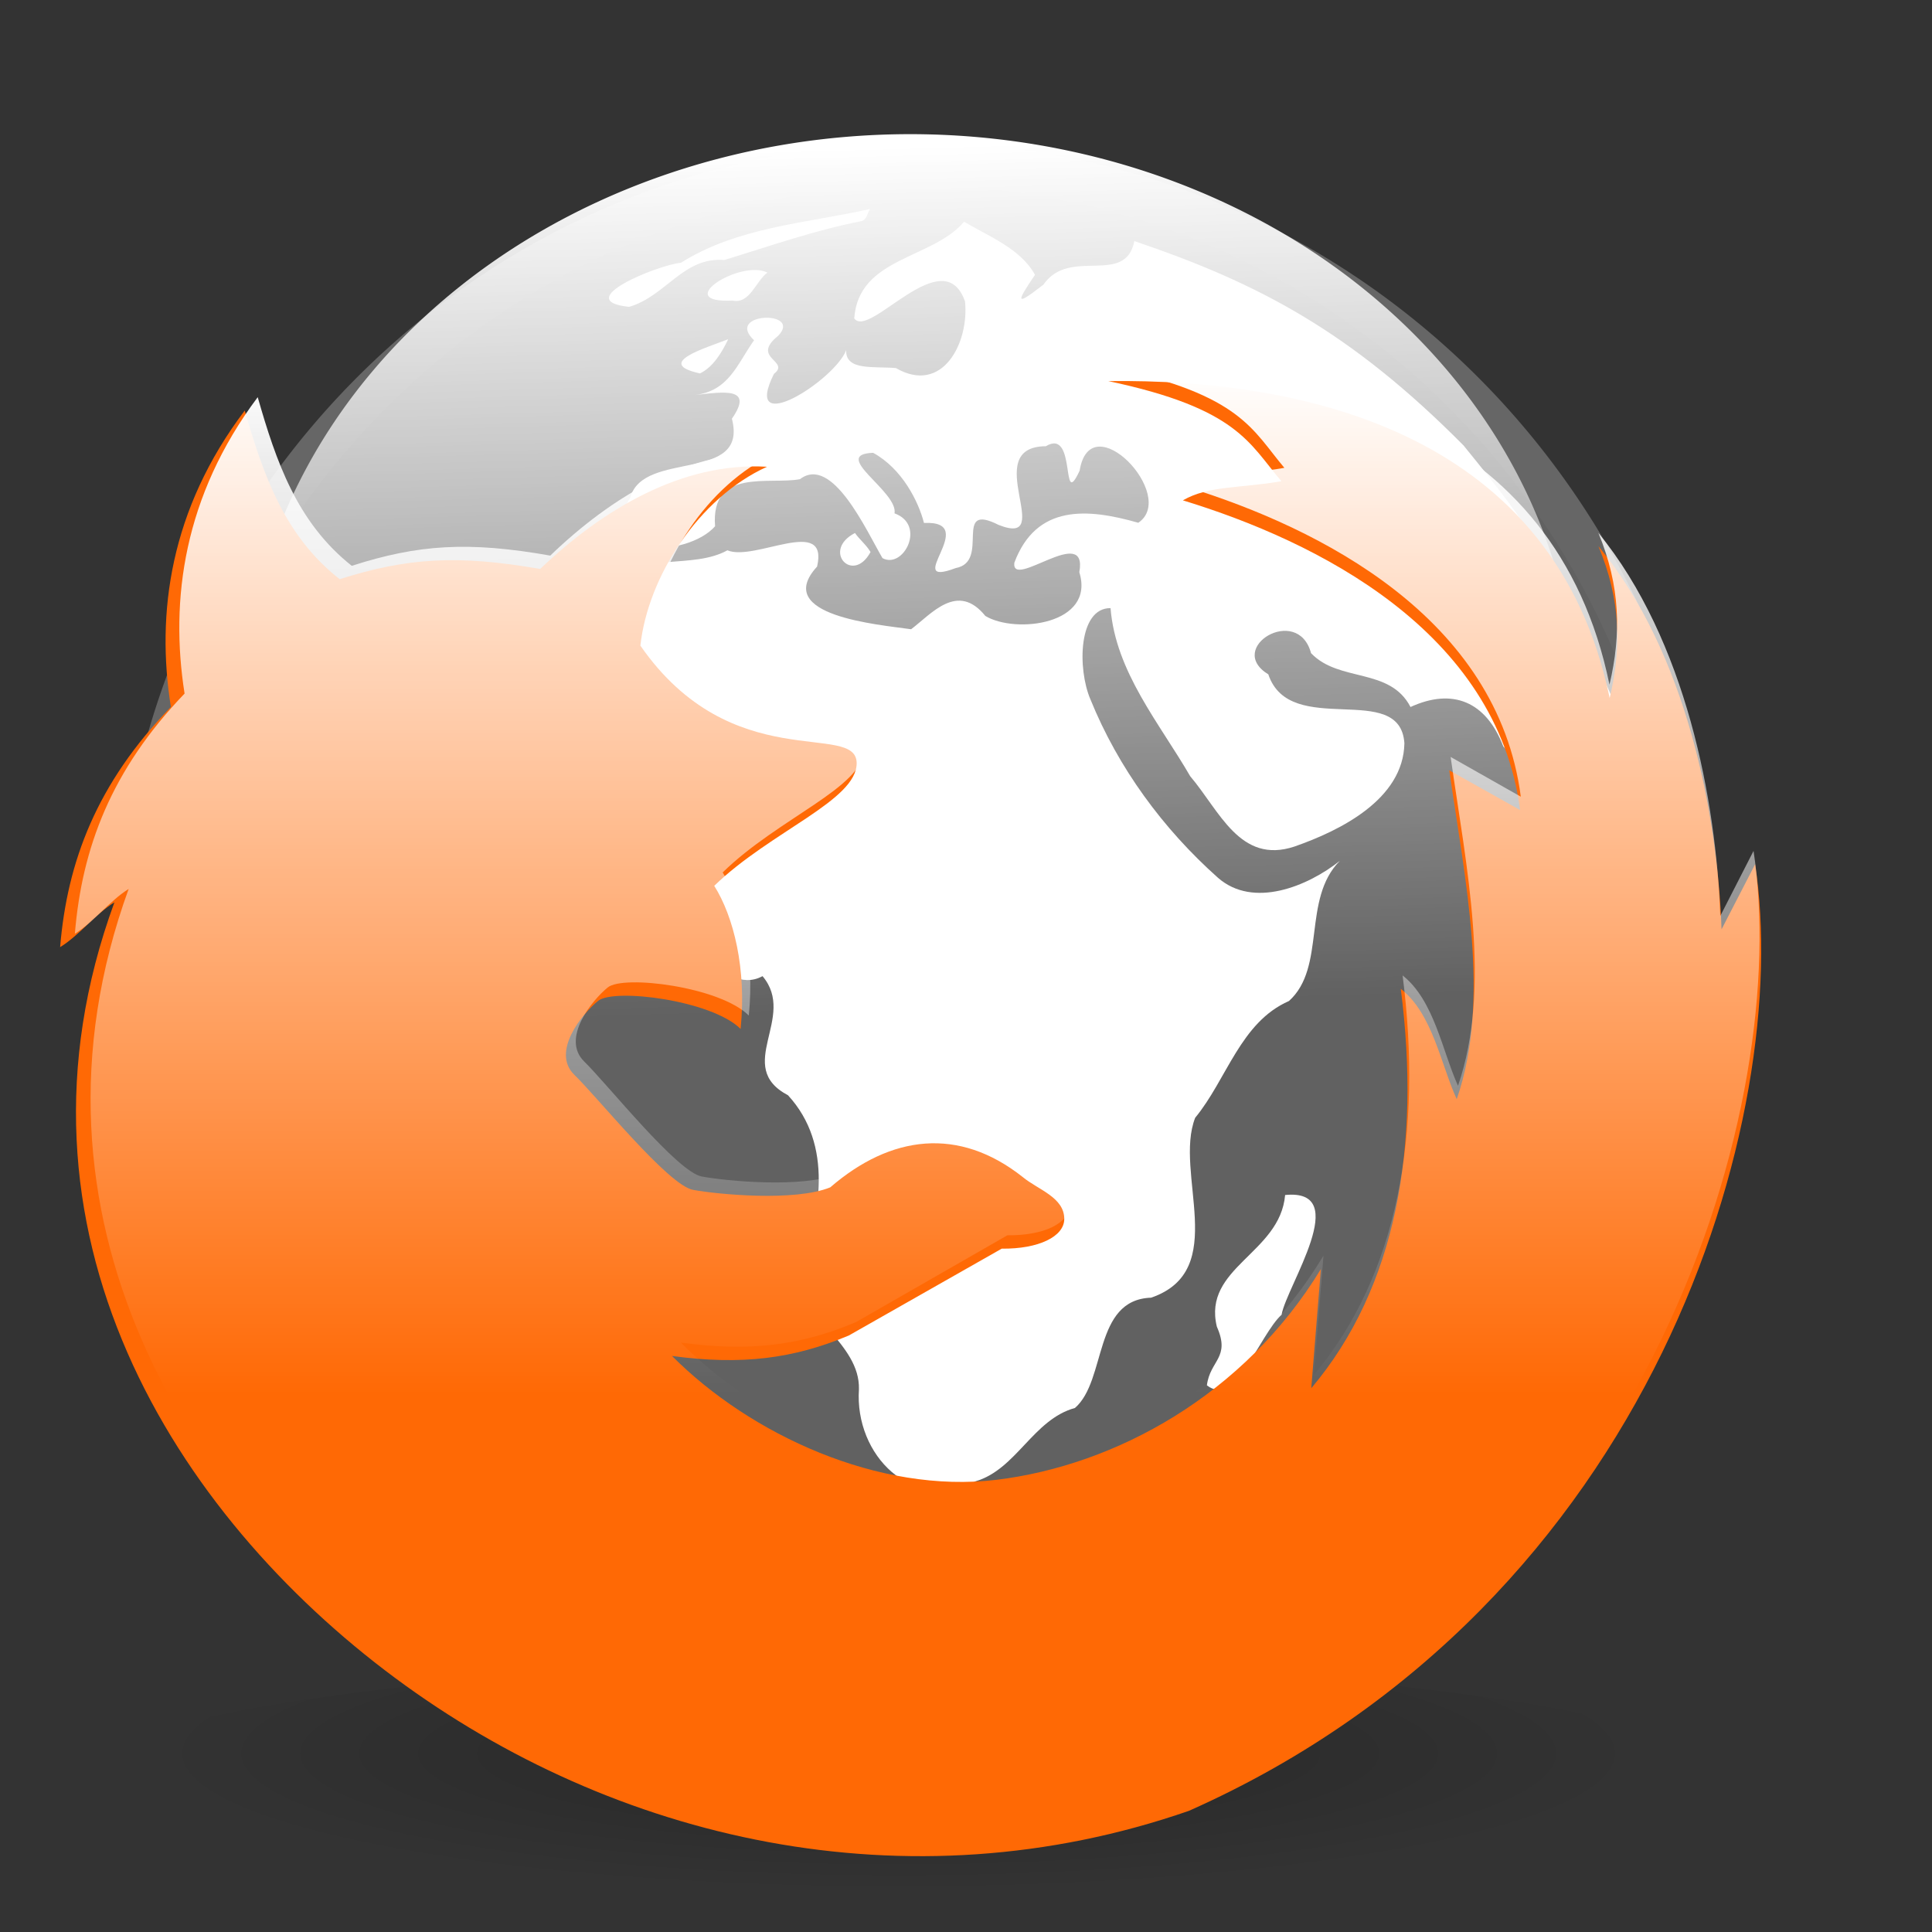
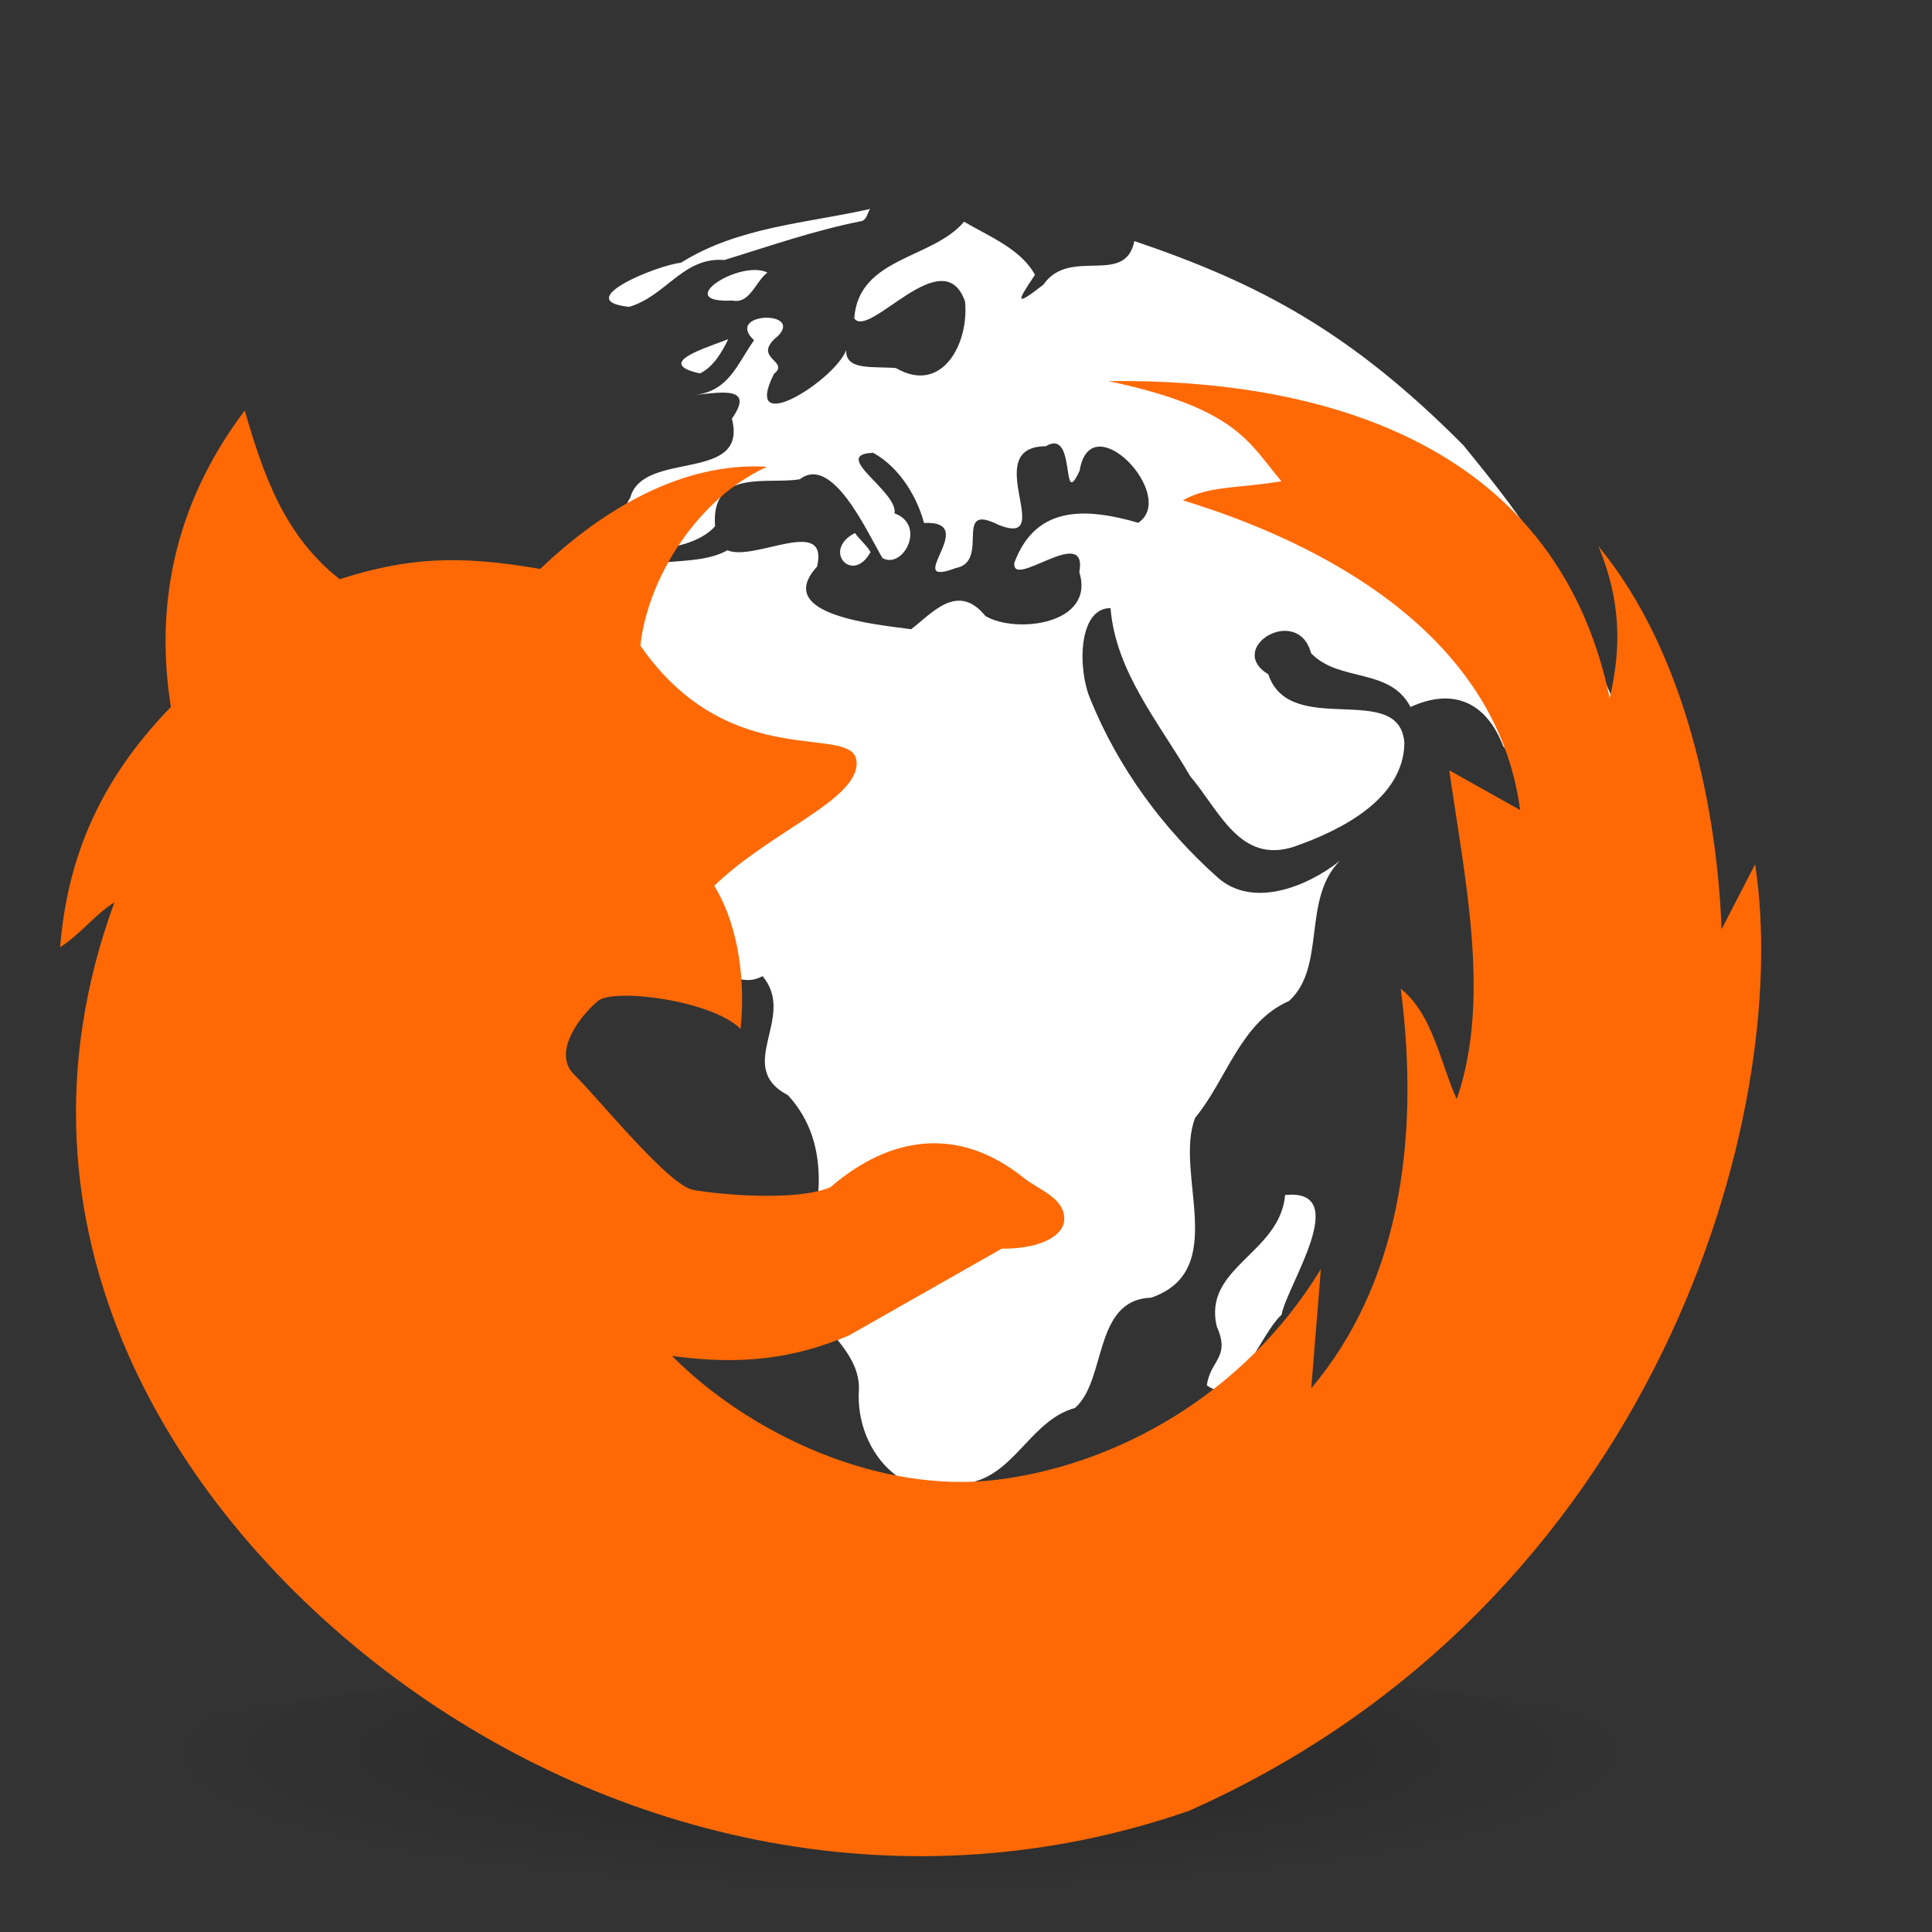
<svg xmlns="http://www.w3.org/2000/svg" xmlns:ns1="http://inkscape.sourceforge.net/DTD/sodipodi-0.dtd" xmlns:ns2="http://www.inkscape.org/namespaces/inkscape" xmlns:xlink="http://www.w3.org/1999/xlink" version="1.0" x="00" y="00" width="128" height="128" id="Etiquette" ns1:version="0.32" ns2:version="0.43" ns1:docname="firefox-icon.svg" ns1:docbase="/home/matteo/.icons/glass-icons/scalable/apps">
  <rect width="100%" height="100%" fill="#333333" stroke="none" />
  <ns1:namedview id="base" pagecolor="#f8f8f8" bordercolor="#666666" borderopacity="1.0" ns2:pageopacity="0.0000000" ns2:pageshadow="0" ns2:zoom="3" ns2:cx="74.56962" ns2:cy="55.685033" ns2:window-width="1024" ns2:window-height="684" ns2:window-x="0" ns2:window-y="25" ns2:current-layer="Etiquette" showgrid="false" gridspacingx="4pt" gridspacingy="4pt" gridoriginy="0pt" gridoriginx="0pt" ns2:grid-points="false" gridtolerance="40pt" showborder="true" ns2:grid-bbox="false" gridcolor="#3f3fff" gridopacity="0.082" gridempspacing="2" gridempcolor="#3f3fff" gridempopacity="0.082" borderlayer="top" />
  <defs id="Gradients">
    <linearGradient ns2:collect="always" id="linearGradient6751">
      <stop style="stop-color:#ffffff;stop-opacity:1;" offset="0" id="stop6753" />
      <stop style="stop-color:#ffffff;stop-opacity:0;" offset="1" id="stop6755" />
    </linearGradient>
    <linearGradient ns2:collect="always" xlink:href="#linearGradient1678" id="linearGradient21253" gradientUnits="userSpaceOnUse" x1="-1031.916" y1="168.111" x2="-1033.837" y2="290.124" />
    <linearGradient ns2:collect="always" xlink:href="#linearGradient1678" id="linearGradient21252" gradientUnits="userSpaceOnUse" gradientTransform="matrix(0.574,0,0,0.387,513.604,110.244)" x1="-679.003" y1="-206.011" x2="-695.835" y2="-248.15" />
    <linearGradient ns2:collect="always" xlink:href="#linearGradient1678" id="linearGradient21251" gradientUnits="userSpaceOnUse" gradientTransform="matrix(0.233,0,0,0.951,166.261,-1.014)" x1="-521.604" y1="88.59" x2="-495.598" y2="145.1" />
    <linearGradient ns2:collect="always" xlink:href="#linearGradient865" id="linearGradient21250" gradientUnits="userSpaceOnUse" gradientTransform="matrix(0.582,0,0,0.381,166.261,-1.014)" x1="-120.332" y1="137.426" x2="-190.295" y2="149.39" />
    <linearGradient ns2:collect="always" xlink:href="#linearGradient1678" id="linearGradient21249" gradientUnits="userSpaceOnUse" gradientTransform="matrix(0.541,0,0,0.41,166.261,-1.014)" x1="-139.414" y1="308.247" x2="-25.287" y2="242.193" />
    <linearGradient ns2:collect="always" xlink:href="#linearGradient1678" id="linearGradient21248" gradientUnits="userSpaceOnUse" gradientTransform="matrix(0.323,0,0,0.689,166.261,-1.014)" x1="-64.02" y1="152.512" x2="-15.265" y2="39.127" />
    <linearGradient ns2:collect="always" xlink:href="#linearGradient1678" id="linearGradient21247" gradientUnits="userSpaceOnUse" gradientTransform="matrix(0.248,0,0,0.895,166.261,-1.014)" x1="-115.191" y1="99.348" x2="-109.041" y2="52.684" />
    <linearGradient ns2:collect="always" xlink:href="#linearGradient1539" id="linearGradient21246" gradientUnits="userSpaceOnUse" gradientTransform="matrix(0.642,0,0,0.346,166.261,-1.014)" x1="-209.764" y1="117.218" x2="-218.764" y2="24.933" />
    <linearGradient ns2:collect="always" xlink:href="#linearGradient1544" id="linearGradient21245" gradientUnits="userSpaceOnUse" gradientTransform="matrix(0.446,0,0,0.498,166.261,-1.014)" x1="-250.389" y1="215.985" x2="-250.389" y2="141.541" />
    <linearGradient ns2:collect="always" xlink:href="#linearGradient1678" id="linearGradient21244" gradientUnits="userSpaceOnUse" gradientTransform="matrix(0.292,0,0,0.76,166.261,-1.014)" x1="-511.18" y1="95.737" x2="-516.508" y2="150.081" />
    <linearGradient ns2:collect="always" xlink:href="#linearGradient1544" id="linearGradient21243" gradientUnits="userSpaceOnUse" gradientTransform="matrix(0.564,0,0,0.394,166.261,-1.014)" x1="-97.606" y1="333.245" x2="-354.687" y2="273.195" />
    <linearGradient id="linearGradient865">
      <stop style="stop-color:#ffffff;stop-opacity:1;" offset="0" id="stop866" />
      <stop style="stop-color:#ffffff;stop-opacity:0;" offset="1" id="stop868" />
    </linearGradient>
    <linearGradient ns2:collect="always" xlink:href="#linearGradient865" id="linearGradient21242" gradientUnits="userSpaceOnUse" gradientTransform="matrix(0.736,0,0,0.302,166.261,-1.014)" x1="-85.841" y1="308.865" x2="-110.481" y2="304.375" />
    <linearGradient ns2:collect="always" xlink:href="#linearGradient1544" id="linearGradient21241" gradientUnits="userSpaceOnUse" gradientTransform="matrix(0.832,0,0,0.267,166.261,-1.014)" x1="-92.911" y1="387.212" x2="-139.609" y2="386.115" />
    <linearGradient ns2:collect="always" xlink:href="#linearGradient1678" id="linearGradient21240" gradientUnits="userSpaceOnUse" gradientTransform="matrix(0.458,0,0,0.485,166.261,-1.014)" x1="-309.443" y1="109.062" x2="-317.686" y2="136.388" />
    <linearGradient ns2:collect="always" xlink:href="#linearGradient1678" id="linearGradient21239" gradientUnits="userSpaceOnUse" gradientTransform="matrix(0.343,0,0,0.648,166.261,-1.014)" x1="-408.142" y1="90.897" x2="-421.807" y2="121.217" />
    <linearGradient id="linearGradient1678">
      <stop style="stop-color:#d1940c;stop-opacity:0;" offset="0" id="stop1679" />
      <stop style="stop-color:#ffe689;stop-opacity:0.483;" offset="0.5" id="stop2363" />
      <stop style="stop-color:#ffe689;stop-opacity:1;" offset="1" id="stop1680" />
    </linearGradient>
    <linearGradient id="linearGradient1544">
      <stop style="stop-color:#000000;stop-opacity:0;" offset="0" id="stop1545" />
      <stop style="stop-color:#000000;stop-opacity:0.33;" offset="1" id="stop1546" />
    </linearGradient>
    <linearGradient id="linearGradient1715">
      <stop style="stop-color:#ff630e;stop-opacity:1;" offset="0" id="stop1716" />
      <stop style="stop-color:#ffff27;stop-opacity:1;" offset="1" id="stop1717" />
    </linearGradient>
    <linearGradient id="linearGradient1400">
      <stop style="stop-color:#000000;stop-opacity:0.434;" offset="0" id="stop1401" />
      <stop style="stop-color:#000000;stop-opacity:0.145;" offset="0.57" id="stop1403" />
      <stop style="stop-color:#000000;stop-opacity:0;" offset="1" id="stop1402" />
    </linearGradient>
    <linearGradient id="linearGradient1539">
      <stop style="stop-color:#ffffff;stop-opacity:0;" offset="0" id="stop1540" />
      <stop style="stop-color:#fff;stop-opacity:1;" offset="1" id="stop1541" />
    </linearGradient>
    <linearGradient id="linearGradient853">
      <stop style="stop-color:#619ed2;stop-opacity:1;" offset="0" id="stop854" />
      <stop style="stop-color:#135aa4;stop-opacity:1;" offset="1" id="stop855" />
    </linearGradient>
    <linearGradient id="linearGradient1806">
      <stop style="stop-color:#000000;stop-opacity:0.531;" offset="0" id="stop1807" />
      <stop style="stop-color:#000000;stop-opacity:0.073;" offset="0.648" id="stop3276" />
      <stop style="stop-color:#000000;stop-opacity:0;" offset="1" id="stop1808" />
    </linearGradient>
    <radialGradient ns2:collect="always" xlink:href="#linearGradient853" id="radialGradient177" gradientUnits="userSpaceOnUse" gradientTransform="matrix(1.109,0,0,1.109,-10.996,-8.825)" cx="85.607" cy="46.621" fx="86.061" fy="16.448" r="74.401" />
    <linearGradient ns2:collect="always" xlink:href="#linearGradient1539" id="linearGradient178" gradientUnits="userSpaceOnUse" x1="-1093.207" y1="182.893" x2="-1093.207" y2="67.517" />
    <linearGradient ns2:collect="always" xlink:href="#linearGradient1400" id="linearGradient179" gradientUnits="userSpaceOnUse" gradientTransform="matrix(1.109,0,0,1.109,-10.996,-8.825)" x1="72.906" y1="116.111" x2="95.587" y2="60.336" />
    <linearGradient ns2:collect="always" xlink:href="#linearGradient1715" id="linearGradient180" gradientUnits="userSpaceOnUse" gradientTransform="matrix(0.498,0,0,0.446,166.261,-1.014)" x1="-149.339" y1="168.012" x2="-358.223" y2="-85.247" />
    <linearGradient ns2:collect="always" xlink:href="#linearGradient1400" id="linearGradient181" gradientUnits="userSpaceOnUse" gradientTransform="matrix(0.498,0,0,0.446,166.261,-1.014)" x1="-151.468" y1="108.29" x2="-108.748" y2="222.84" />
    <linearGradient ns2:collect="always" xlink:href="#linearGradient1544" id="linearGradient182" gradientUnits="userSpaceOnUse" gradientTransform="matrix(1.173,0,0,1.049,-10.996,-8.825)" x1="94.089" y1="95.194" x2="167.507" y2="103.511" />
    <linearGradient ns2:collect="always" xlink:href="#linearGradient1544" id="linearGradient183" gradientUnits="userSpaceOnUse" gradientTransform="matrix(0.447,0,0,0.497,166.261,-1.014)" x1="-205.662" y1="115.274" x2="-239.403" y2="78.405" />
    <linearGradient ns2:collect="always" xlink:href="#linearGradient1678" id="linearGradient184" gradientUnits="userSpaceOnUse" gradientTransform="matrix(0.448,0,0,0.496,166.261,-1.014)" x1="-330.6" y1="102.074" x2="-333.241" y2="160.004" />
    <linearGradient ns2:collect="always" xlink:href="#linearGradient1400" id="linearGradient20" gradientUnits="userSpaceOnUse" gradientTransform="matrix(0.862,0,0,0.862,-4.836,-14.334)" x1="72.906" y1="116.111" x2="95.587" y2="60.336" />
    <linearGradient gradientUnits="userSpaceOnUse" y2="21.705" x2="83.526" y1="367.827" x1="29.184" id="linearGradient6540" xlink:href="#linearGradient6534" ns2:collect="always" />
    <radialGradient gradientUnits="userSpaceOnUse" gradientTransform="matrix(0.914,2.206993e-7,-4.100829e-8,0.17,4.849,95.596)" r="54.105" fy="115.142" fx="56.109" cy="115.142" cx="56.109" id="radialGradient6525" xlink:href="#linearGradient6519" ns2:collect="always" />
    <linearGradient y2="69.196" x2="67.07" y1="-18.185" x1="70.849" gradientUnits="userSpaceOnUse" id="linearGradient5063" xlink:href="#linearGradient5044" ns2:collect="always" />
    <radialGradient r="56.443" fy="70.849" fx="67.306" cy="70.849" cx="67.306" gradientUnits="userSpaceOnUse" id="radialGradient5061" xlink:href="#linearGradient4308" ns2:collect="always" />
    <radialGradient r="56.443" fy="59.985" fx="52.664" cy="59.985" cx="52.664" gradientUnits="userSpaceOnUse" id="radialGradient5059" xlink:href="#linearGradient2087" ns2:collect="always" />
    <linearGradient id="linearGradient2087">
      <stop id="stop2089" offset="0" style="stop-color:#0092ff;stop-opacity:1;" />
      <stop id="stop2091" offset="1" style="stop-color:#0065c9;stop-opacity:1;" />
    </linearGradient>
    <linearGradient id="linearGradient4308">
      <stop id="stop4310" offset="0" style="stop-color:#ffffff;stop-opacity:0.229;" />
      <stop id="stop4312" offset="1" style="stop-color:#ffffff;stop-opacity:0;" />
    </linearGradient>
    <linearGradient id="linearGradient5044" ns2:collect="always">
      <stop id="stop5046" offset="0" style="stop-color:#ffffff;stop-opacity:1;" />
      <stop id="stop5048" offset="1" style="stop-color:#ffffff;stop-opacity:0;" />
    </linearGradient>
    <linearGradient id="linearGradient6519" ns2:collect="always">
      <stop id="stop6521" offset="0" style="stop-color:#000000;stop-opacity:0.248" />
      <stop id="stop6523" offset="1" style="stop-color:#000000;stop-opacity:0;" />
    </linearGradient>
    <linearGradient id="linearGradient6534" ns2:collect="always">
      <stop id="stop6536" offset="0" style="stop-color:#000000;stop-opacity:0.396" />
      <stop id="stop6538" offset="1" style="stop-color:#000000;stop-opacity:0;" />
    </linearGradient>
    <linearGradient ns2:collect="always" xlink:href="#linearGradient1715" id="linearGradient2225" gradientUnits="userSpaceOnUse" gradientTransform="matrix(0.387,0,0,0.347,131.004,-1.554)" x1="-149.339" y1="168.012" x2="-358.223" y2="-85.247" />
    <linearGradient ns2:collect="always" xlink:href="#linearGradient1544" id="linearGradient2227" gradientUnits="userSpaceOnUse" gradientTransform="matrix(0.912,0,0,0.815,-6.786,-7.626)" x1="94.089" y1="95.194" x2="167.507" y2="103.511" />
    <linearGradient ns2:collect="always" xlink:href="#linearGradient1544" id="linearGradient2229" gradientUnits="userSpaceOnUse" gradientTransform="matrix(0.347,0,0,0.386,131.004,-1.554)" x1="-205.662" y1="115.274" x2="-239.403" y2="78.405" />
    <linearGradient ns2:collect="always" xlink:href="#linearGradient1678" id="linearGradient2231" gradientUnits="userSpaceOnUse" gradientTransform="matrix(0.348,0,0,0.385,131.004,-1.554)" x1="-330.6" y1="102.074" x2="-333.241" y2="160.004" />
    <linearGradient ns2:collect="always" xlink:href="#linearGradient1678" id="linearGradient2233" gradientUnits="userSpaceOnUse" gradientTransform="matrix(0.266,0,0,0.504,131.004,-1.554)" x1="-408.142" y1="90.897" x2="-421.807" y2="121.217" />
    <linearGradient ns2:collect="always" xlink:href="#linearGradient1678" id="linearGradient2235" gradientUnits="userSpaceOnUse" gradientTransform="matrix(0.356,0,0,0.377,131.004,-1.554)" x1="-309.443" y1="109.062" x2="-317.686" y2="136.388" />
    <linearGradient ns2:collect="always" xlink:href="#linearGradient1544" id="linearGradient2237" gradientUnits="userSpaceOnUse" gradientTransform="matrix(0.647,0,0,0.208,131.004,-1.554)" x1="-92.911" y1="387.212" x2="-139.609" y2="386.115" />
    <linearGradient ns2:collect="always" xlink:href="#linearGradient865" id="linearGradient2239" gradientUnits="userSpaceOnUse" gradientTransform="matrix(0.572,0,0,0.234,131.004,-1.554)" x1="-85.841" y1="308.865" x2="-110.481" y2="304.375" />
    <linearGradient ns2:collect="always" xlink:href="#linearGradient1544" id="linearGradient2241" gradientUnits="userSpaceOnUse" gradientTransform="matrix(0.438,0,0,0.306,131.004,-1.554)" x1="-97.606" y1="333.245" x2="-354.687" y2="273.195" />
    <linearGradient ns2:collect="always" xlink:href="#linearGradient1678" id="linearGradient2243" gradientUnits="userSpaceOnUse" gradientTransform="matrix(0.227,0,0,0.591,131.004,-1.554)" x1="-511.18" y1="95.737" x2="-516.508" y2="150.081" />
    <linearGradient ns2:collect="always" xlink:href="#linearGradient1544" id="linearGradient2245" gradientUnits="userSpaceOnUse" gradientTransform="matrix(0.346,0,0,0.387,131.004,-1.554)" x1="-250.389" y1="215.985" x2="-250.389" y2="141.541" />
    <linearGradient ns2:collect="always" xlink:href="#linearGradient1539" id="linearGradient2247" gradientUnits="userSpaceOnUse" gradientTransform="matrix(0.499,0,0,0.269,131.004,-1.554)" x1="-209.764" y1="117.218" x2="-218.764" y2="24.933" />
    <linearGradient ns2:collect="always" xlink:href="#linearGradient1678" id="linearGradient2249" gradientUnits="userSpaceOnUse" gradientTransform="matrix(0.193,0,0,0.696,131.004,-1.554)" x1="-115.191" y1="99.348" x2="-109.041" y2="52.684" />
    <linearGradient ns2:collect="always" xlink:href="#linearGradient1678" id="linearGradient2251" gradientUnits="userSpaceOnUse" gradientTransform="matrix(0.251,0,0,0.535,131.004,-1.554)" x1="-64.02" y1="152.512" x2="-15.265" y2="39.127" />
    <linearGradient ns2:collect="always" xlink:href="#linearGradient1678" id="linearGradient2253" gradientUnits="userSpaceOnUse" gradientTransform="matrix(0.421,0,0,0.319,131.004,-1.554)" x1="-139.414" y1="308.247" x2="-25.287" y2="242.193" />
    <linearGradient ns2:collect="always" xlink:href="#linearGradient865" id="linearGradient2255" gradientUnits="userSpaceOnUse" gradientTransform="matrix(0.453,0,0,0.297,131.004,-1.554)" x1="-120.332" y1="137.426" x2="-190.295" y2="149.39" />
    <linearGradient ns2:collect="always" xlink:href="#linearGradient1678" id="linearGradient2257" gradientUnits="userSpaceOnUse" gradientTransform="matrix(0.181,0,0,0.739,131.004,-1.554)" x1="-521.604" y1="88.59" x2="-495.598" y2="145.1" />
    <linearGradient ns2:collect="always" xlink:href="#linearGradient1678" id="linearGradient2259" gradientUnits="userSpaceOnUse" gradientTransform="matrix(0.446,0,0,0.301,401.012,84.932)" x1="-679.003" y1="-206.011" x2="-695.835" y2="-248.15" />
    <linearGradient ns2:collect="always" xlink:href="#linearGradient1678" id="linearGradient2261" gradientUnits="userSpaceOnUse" x1="-1031.916" y1="168.111" x2="-1033.837" y2="290.124" />
    <radialGradient ns2:collect="always" xlink:href="#linearGradient6519" id="radialGradient3129" gradientUnits="userSpaceOnUse" gradientTransform="matrix(0.841,2.098207e-7,-3.77702e-8,0.161,8.564,93.209)" cx="56.109" cy="115.142" fx="56.109" fy="115.142" r="54.105" />
    <linearGradient ns2:collect="always" xlink:href="#linearGradient5044" id="linearGradient3144" gradientUnits="userSpaceOnUse" x1="65.405" y1="8.747" x2="67.07" y2="69.196" gradientTransform="matrix(1.02,0,0,1,-70.363,22.272)" />
    <linearGradient ns2:collect="always" xlink:href="#linearGradient1544" id="linearGradient4128" gradientUnits="userSpaceOnUse" gradientTransform="matrix(0.912,0,0,0.815,-10.323,-6.462)" x1="94.089" y1="95.194" x2="167.507" y2="103.511" />
    <linearGradient ns2:collect="always" xlink:href="#linearGradient6751" id="linearGradient6757" x1="61.247" y1="24.514" x2="61.247" y2="92.333" gradientUnits="userSpaceOnUse" gradientTransform="translate(-3.3e-5,-3.333333e-7)" />
    <linearGradient ns2:collect="always" xlink:href="#linearGradient5044" id="linearGradient6760" gradientUnits="userSpaceOnUse" gradientTransform="matrix(0.94,0,0,0.736,2.789,7.04)" x1="65.405" y1="8.747" x2="67.07" y2="69.196" />
    <linearGradient ns2:collect="always" xlink:href="#linearGradient5044" id="linearGradient1409" gradientUnits="userSpaceOnUse" gradientTransform="matrix(0.94,0,0,0.736,3.983,7.17)" x1="65.405" y1="8.747" x2="67.07" y2="69.196" />
    <linearGradient ns2:collect="always" xlink:href="#linearGradient6751" id="linearGradient1413" gradientUnits="userSpaceOnUse" gradientTransform="translate(-3.333333e-5,0)" x1="61.247" y1="24.514" x2="61.247" y2="92.333" />
  </defs>
  <path ns1:type="arc" style="opacity:1;color:#000000;fill:url(#radialGradient3129);fill-opacity:1;fill-rule:evenodd;stroke:none;stroke-width:3;stroke-linecap:round;stroke-linejoin:round;marker:none;marker-start:none;marker-mid:none;marker-end:none;stroke-miterlimit:4;stroke-dasharray:none;stroke-dashoffset:0;stroke-opacity:1;visibility:visible;display:inline;overflow:visible" id="path5065" ns1:cx="56.109314" ns1:cy="115.14162" ns1:rx="54.105412" ns1:ry="9.1845608" d="M 110.215 115.142 A 54.105 9.185 0 1 1  2.004,115.142 A 54.105 9.185 0 1 1  110.215 115.142 z" transform="matrix(1.086,0,0,1.052,-1.009,-1.391)" />
-   <path ns1:type="arc" style="opacity:1;color:#000000;fill:#bdbdbd;fill-opacity:0.333;fill-rule:evenodd;stroke:#666666;stroke-width:3;stroke-linecap:round;stroke-linejoin:round;marker:none;marker-start:none;marker-mid:none;marker-end:none;stroke-miterlimit:4;stroke-dasharray:none;stroke-dashoffset:0;stroke-opacity:1;visibility:visible;display:inline;overflow:visible" id="path1359" ns1:cx="67.306274" ns1:cy="70.848709" ns1:rx="56.442806" ns1:ry="56.442806" d="M 123.749 70.849 A 56.443 56.443 0 1 1  10.863,70.849 A 56.443 56.443 0 1 1  123.749 70.849 z" transform="matrix(0.918,0,0,0.943,-0.993,-2.692)" />
  <g id="g2125" ns2:label="Layer 1" transform="matrix(0.918,0,0,0.943,-4.867,-0.729)" style="fill:#ffffff;fill-opacity:1">
    <path d="M 68.096,15.456 C 63.486,16.462 58.558,16.712 54.442,19.236 C 52.848,19.366 46.408,21.893 50.706,22.332 C 53.369,21.576 54.606,18.808 57.578,19.04 C 60.769,18.091 64.051,16.961 67.53,16.296 C 67.889,16.13 67.896,15.734 68.096,15.456 z M 74.882,16.349 C 72.579,18.997 67.27,18.829 66.952,23.142 C 68.037,24.634 73.377,17.614 74.947,21.95 C 75.257,24.858 73.319,28.528 69.962,26.633 C 68.333,26.497 66.305,26.832 66.373,25.374 C 65.527,27.513 58.792,31.651 61.158,27.04 C 62.386,26.117 59.439,25.949 61.464,24.363 C 63.256,22.543 57.569,22.715 59.722,24.678 C 58.475,26.398 57.912,28.227 55.461,28.527 C 57.553,28.293 59.729,27.955 58.123,30.188 C 59.335,34.741 51.727,32.364 50.794,35.724 C 48.028,40.175 54.937,39.94 56.909,37.747 C 56.576,33.631 60.812,34.846 63.035,34.439 C 65.37,32.706 67.835,38.068 68.991,39.985 C 70.505,40.784 72.168,37.651 69.861,36.841 C 70.134,35.302 65.18,32.698 68.316,32.586 C 70.411,33.701 71.591,36.01 71.986,37.514 C 76.163,37.325 70.269,42.152 74.278,40.684 C 76.819,40.229 74.004,35.992 77.377,37.654 C 81.639,39.291 75.913,32.154 80.779,32.124 C 83.04,30.789 81.827,36.763 83.219,33.843 C 84.009,29.112 90.337,35.607 87.453,37.501 C 83.787,36.482 80.094,36.184 78.505,40.313 C 78.284,42.257 83.846,37.508 83.197,40.976 C 84.369,44.654 78.594,45.323 76.416,44.049 C 74.413,41.638 72.548,43.885 71.057,44.982 C 68.733,44.657 61.003,44.043 64.271,40.58 C 65.135,36.964 59.757,40.25 57.799,39.436 C 55.328,40.775 51.519,39.589 49.544,41.586 C 49.261,43.901 45.558,42.624 44.952,45.411 C 43.552,48.582 38.915,49.642 38.798,53.041 C 38.665,56.841 36.875,60.299 38.863,64.042 C 39.341,67.871 42.968,70.24 46.679,69.34 C 48.827,69.294 50.843,71.983 52.355,68.741 C 54.79,64.728 57.281,70.977 60.334,69.354 C 62.848,72.251 58.231,75.696 62.172,77.723 C 65.477,81.224 64.495,86.086 63.051,90.151 C 63.073,93.424 67.37,95.128 67.292,98.373 C 66.963,103.016 71.142,107.09 75.701,104.846 C 78.656,104.013 79.853,100.503 82.882,99.693 C 85.181,97.753 84.182,92.083 88.379,91.945 C 94.107,90.03 89.998,83.183 91.558,79.306 C 93.848,76.601 94.82,72.599 98.327,71.101 C 101.038,68.727 99.248,63.943 101.998,61.255 C 99.669,63.05 95.75,64.621 93.2,62.44 C 89.254,59.018 86.01,54.736 83.998,49.907 C 83.056,47.772 83.116,43.478 85.45,43.498 C 85.818,47.979 88.987,51.588 91.199,55.308 C 93.315,57.726 94.791,61.517 98.719,60.25 C 102.037,59.125 106.585,56.926 106.658,52.992 C 106.349,48.537 98.404,52.698 96.837,48.152 C 93.702,46.284 98.97,43.2 99.92,46.662 C 101.955,48.738 105.603,47.641 107.099,50.445 C 110.127,49.092 112.55,50.044 113.798,53.221 C 116.467,55.864 117.189,59.869 117.09,63.491 C 120.592,66.906 119.516,58.523 120.442,56.462 C 120.581,54.507 120.779,52.099 121.602,55.296 C 124.165,56.525 122.379,51.303 121.794,50.127 C 117.299,39.859 115.855,37.978 110.925,32.067 C 102.788,24.086 96.176,20.68 87.168,17.71 C 86.513,20.909 82.513,18.093 80.605,20.772 C 78.604,22.285 78.594,22.092 79.997,20.083 C 78.978,18.255 76.663,17.381 74.882,16.349 z M 60.689,19.922 C 58.688,18.975 53.732,22.1 58.17,21.889 C 59.425,22.151 59.844,20.521 60.689,19.922 z M 57.857,24.605 C 56.26,25.216 52.466,26.292 55.819,27.008 C 56.779,26.557 57.405,25.523 57.857,24.605 z M 67.006,38.221 C 64.578,39.439 66.847,41.861 68.129,39.557 C 67.825,39.052 67.348,38.696 67.006,38.221 z M 121.795,64.145 C 118.228,66.576 126.021,68.406 121.795,64.145 z M 19.842,70.353 C 19.635,74.81 20.78,79.508 21.775,84.315 C 23.059,86.589 23.922,91.246 25.4,91.904 C 26.94,88.373 23.773,84.423 25.62,80.769 C 23.397,79.021 26.388,75.145 22.774,74.089 C 21.637,72.977 20.79,71.62 19.842,70.353 z M 98.05,84.731 C 97.681,88.846 92.079,89.812 93.123,93.983 C 94.121,96.169 92.634,96.331 92.404,98.103 C 94.464,99.683 96.215,94.538 97.794,93.142 C 98.162,91.109 102.964,84.255 98.05,84.731 z " style="fill:#ffffff;fill-opacity:1;fill-rule:evenodd;stroke:none;stroke-width:1pt;stroke-linecap:butt;stroke-linejoin:miter;stroke-opacity:1" id="path4290" />
  </g>
-   <path ns1:type="arc" style="opacity:1;color:#000000;fill:url(#linearGradient1409);fill-opacity:1;fill-rule:evenodd;stroke:none;stroke-width:3;stroke-linecap:round;stroke-linejoin:round;marker:none;marker-start:none;marker-mid:none;marker-end:none;stroke-miterlimit:4;stroke-dasharray:none;stroke-dashoffset:0;stroke-opacity:1;visibility:visible;display:inline;overflow:visible" id="path4316" ns1:cx="63.173431" ns1:cy="42.981548" ns1:rx="45.225094" ns1:ry="29.99262" d="M 108.399 42.982 A 45.225 29.993 0 1 1  17.948,42.982 A 45.225 29.993 0 1 1  108.399 42.982 z" transform="matrix(0.977,0,0,1.282,-1.415,-7.763)" />
  <path style="fill:#ff6905;fill-opacity:1;fill-rule:evenodd;stroke:none;stroke-width:1;stroke-miterlimit:4;stroke-dasharray:none;stroke-opacity:1" d="M 49.067,68.168 C 47.139,66.259 40.679,65.459 39.631,66.306 C 38.583,67.152 36.486,69.692 38.058,71.215 C 39.631,72.739 44.277,78.534 45.922,78.833 C 47.567,79.133 52.661,79.622 55.008,78.664 C 59.013,75.206 63.513,74.621 67.765,77.987 C 68.762,78.816 70.526,79.326 70.51,80.774 C 70.496,81.923 68.819,82.754 66.367,82.727 C 62.988,84.646 59.61,86.564 56.232,88.483 C 52.576,90.012 49.168,90.463 44.524,89.837 C 49.711,95.046 58.233,98.986 66.017,98.042 C 73.923,97.083 82.447,92.406 87.511,84.081 C 87.298,86.712 87.086,89.343 86.874,91.975 C 92.52,85.298 94.148,75.912 92.805,65.511 C 94.914,67.158 95.451,70.498 96.512,72.822 C 98.793,66.236 97.056,58.297 96.017,51.035 C 97.582,51.913 99.148,52.791 100.713,53.668 C 99.148,41.806 87.273,35.869 78.369,33.149 C 80.079,32.162 82.138,32.361 84.897,31.882 C 82.762,29.389 82.026,27.065 73.426,25.248 C 86.654,25.081 103.027,28.808 106.644,46.247 C 107.445,42.895 107.373,39.712 105.902,36.191 C 111.766,43.296 113.786,53.956 114.057,61.569 C 114.799,60.133 115.54,58.696 116.282,57.26 C 118.807,73.762 109.799,106.177 78.774,119.971 C 60.076,126.46 40.709,121.946 26.176,111.168 C 11.643,100.39 -0.4,81.564 7.58,59.782 C 6.299,60.572 5.265,61.961 3.983,62.751 C 4.453,57.087 6.405,51.902 11.322,46.837 C 10.332,40.63 11.264,33.746 16.215,27.2 C 17.438,31.432 18.836,35.495 22.506,38.373 C 26.933,36.962 30.311,36.736 35.787,37.696 C 39.864,33.802 45.165,30.586 50.815,30.924 C 46.261,32.997 42.923,38.233 42.427,42.774 C 48.485,51.507 56.747,47.748 56.756,50.562 C 56.765,53.037 51.048,55.076 47.32,58.688 C 48.601,60.719 49.473,64.184 49.067,68.168 z " id="path919" ns1:nodetypes="czczcczccczcccccccccccccczcccccccczcc" />
-   <path style="fill:url(#linearGradient1413);fill-opacity:1;fill-rule:evenodd;stroke:none;stroke-width:1;stroke-miterlimit:4;stroke-dasharray:none;stroke-opacity:1" d="M 49.61,67.282 C 47.7,65.373 41.303,64.573 40.265,65.42 C 39.226,66.266 37.149,68.806 38.707,70.329 C 40.265,71.853 44.865,77.648 46.495,77.947 C 48.124,78.247 53.169,78.736 55.494,77.778 C 59.46,74.32 63.916,73.735 68.127,77.101 C 69.115,77.93 70.862,78.44 70.846,79.888 C 70.832,81.037 69.171,81.868 66.743,81.841 C 63.397,83.76 60.051,85.678 56.705,87.597 C 53.085,89.126 49.709,89.577 45.11,88.951 C 50.248,94.16 58.687,98.1 66.397,97.156 C 74.226,96.197 82.668,91.52 87.683,83.195 C 87.473,85.826 87.262,88.458 87.052,91.089 C 92.644,84.412 94.256,75.026 92.926,64.625 C 95.015,66.272 95.546,69.612 96.597,71.936 C 98.857,65.35 97.136,57.411 96.108,50.149 C 97.658,51.027 99.208,51.905 100.758,52.782 C 99.208,40.92 87.448,34.983 78.629,32.263 C 80.323,31.276 82.362,31.475 85.094,30.996 C 82.98,28.503 82.251,26.179 73.734,24.362 C 86.835,24.195 103.05,27.922 106.632,45.361 C 107.425,42.009 107.354,38.826 105.897,35.305 C 111.705,42.41 113.705,53.07 113.974,60.683 C 114.708,59.247 115.442,57.81 116.177,56.374 C 118.678,72.876 109.757,105.291 79.03,119.085 C 60.513,125.574 41.332,121.06 26.939,110.282 C 12.546,99.504 0.62,80.678 8.523,58.896 C 7.254,59.686 6.229,61.075 4.96,61.865 C 5.425,56.201 7.358,51.016 12.229,45.951 C 11.248,39.744 12.171,32.86 17.074,26.314 C 18.286,30.546 19.67,34.609 23.305,37.487 C 27.689,36.076 31.035,35.85 36.457,36.81 C 40.495,32.916 45.745,29.7 51.34,30.038 C 46.83,32.111 43.525,37.347 43.033,41.888 C 49.033,50.621 57.215,46.862 57.224,49.676 C 57.234,52.151 51.571,54.19 47.879,57.802 C 49.148,59.833 50.012,63.298 49.61,67.282 z " id="path5876" ns1:nodetypes="czczcczccczcccccccccccccczcccccccczcc" />
</svg>